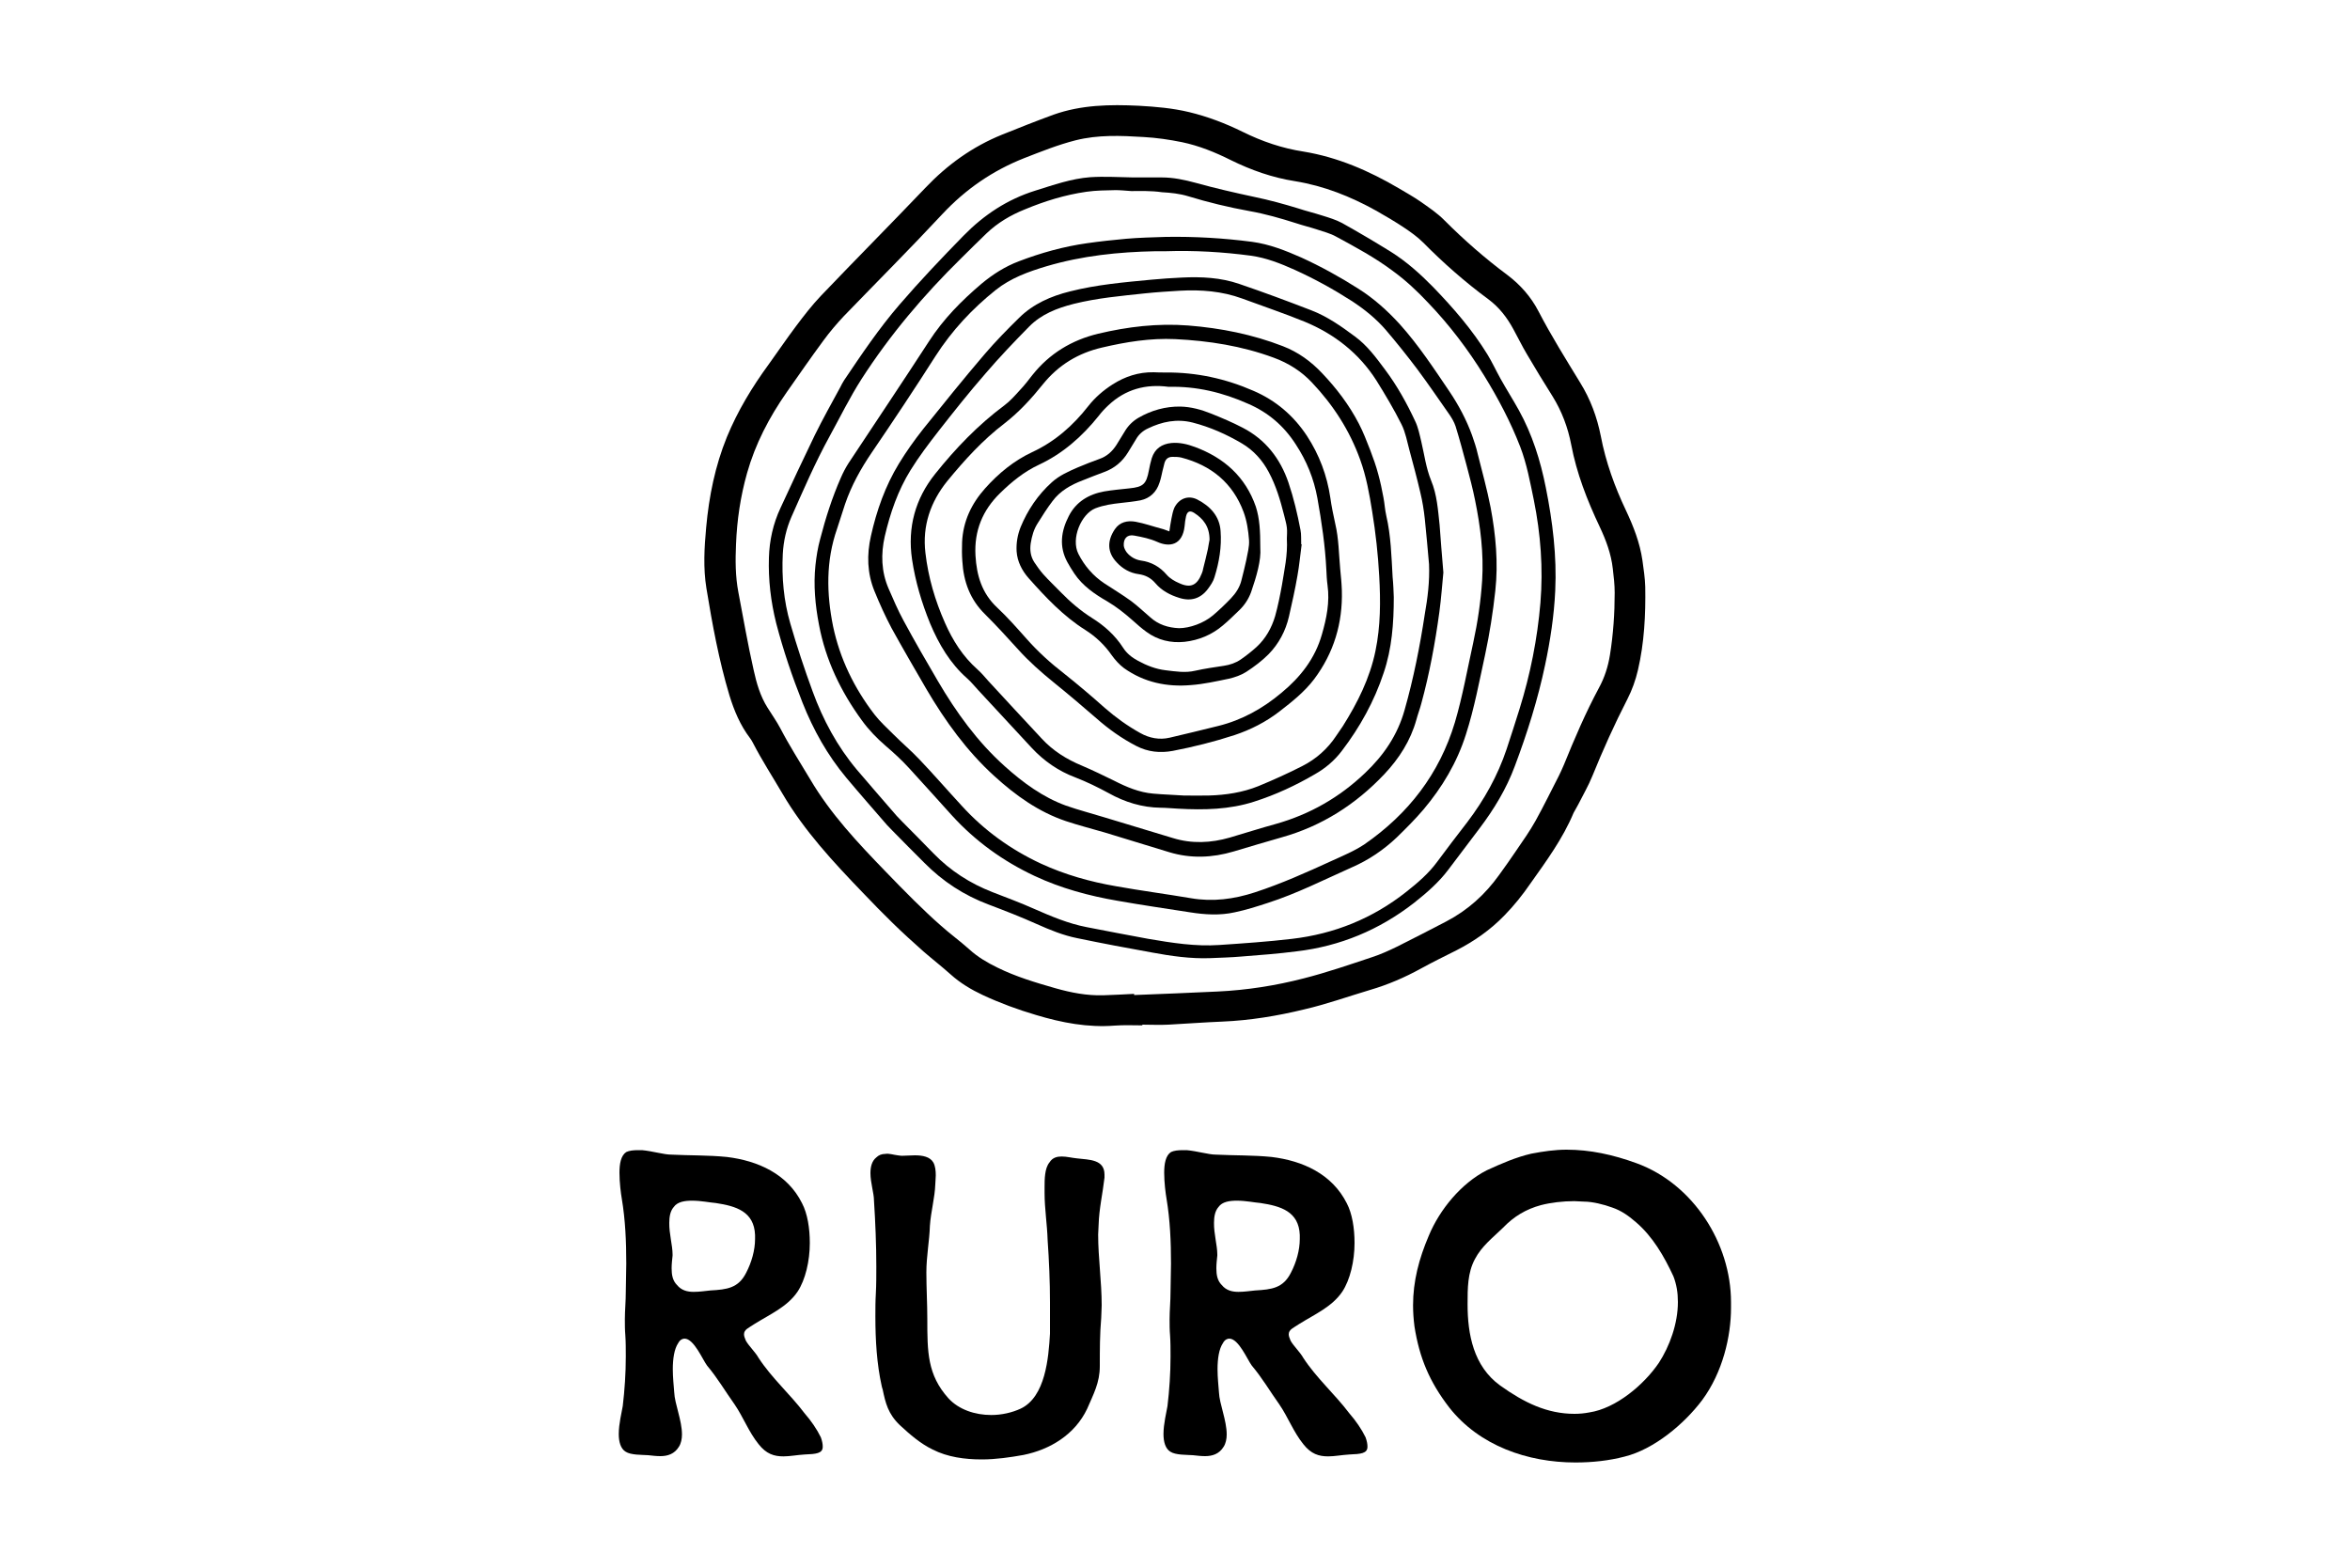
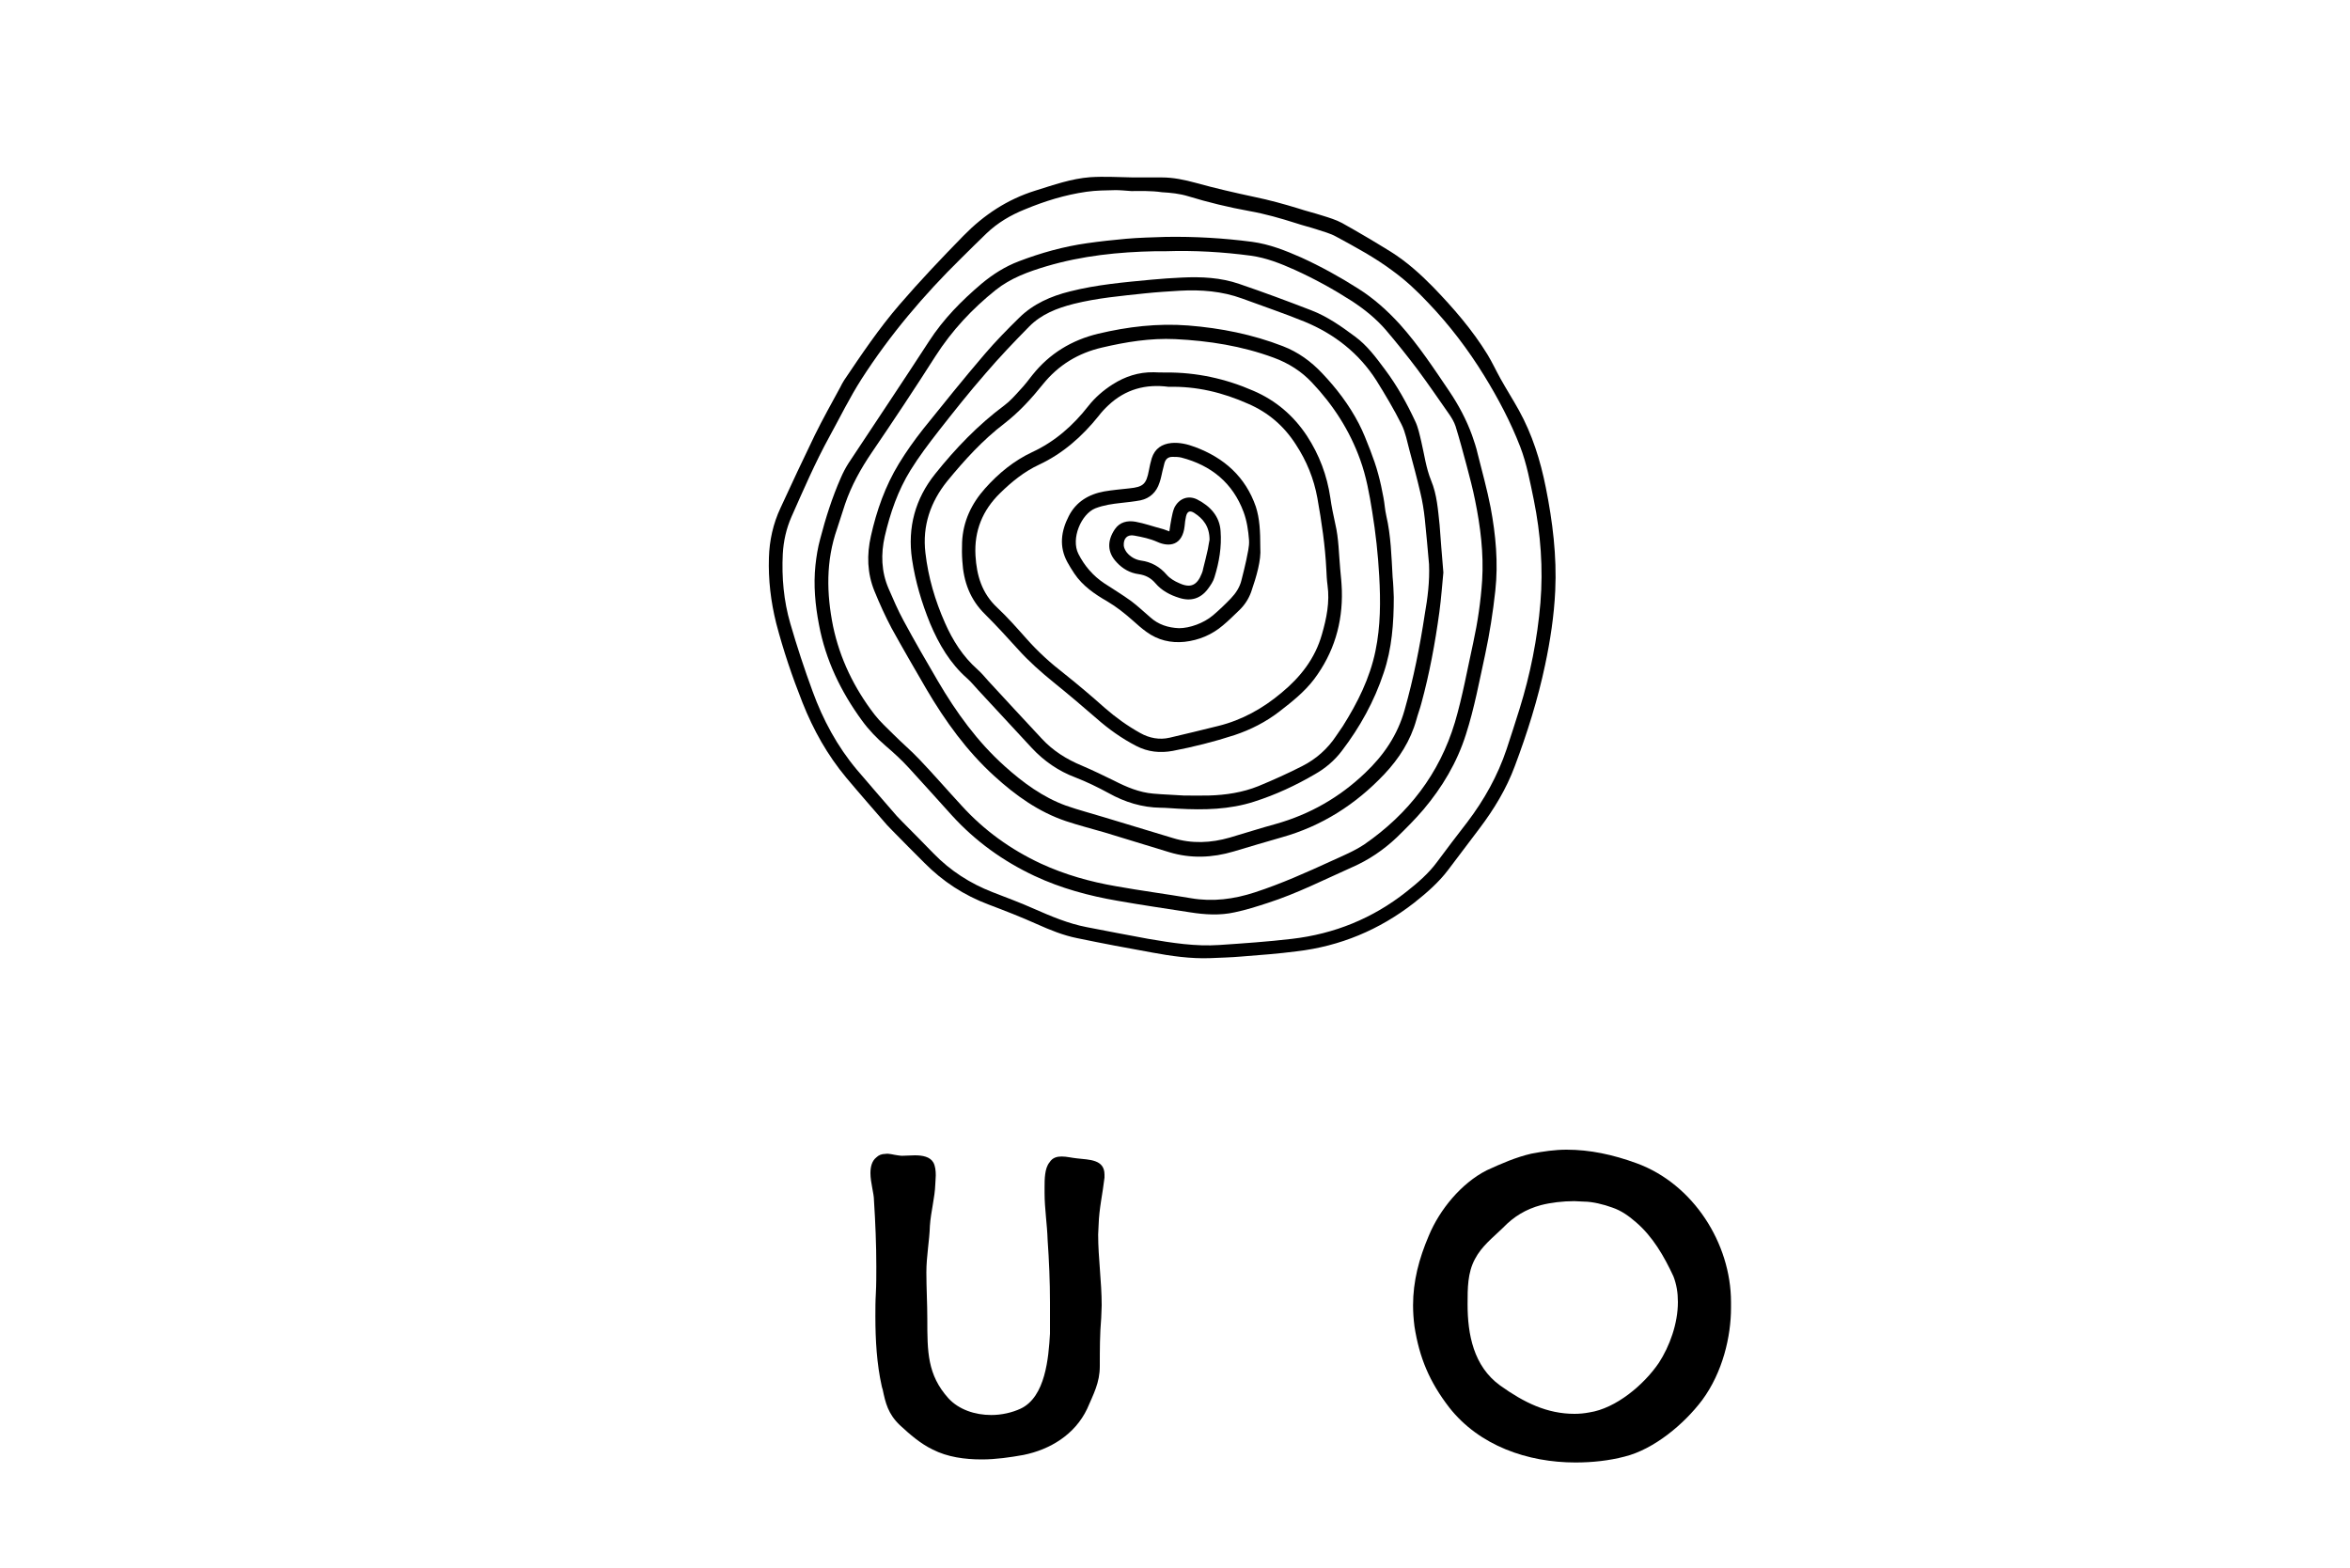
<svg xmlns="http://www.w3.org/2000/svg" version="1.1" id="Calque_1" x="0px" y="0px" viewBox="0 0 1000 667" style="enable-background:new 0 0 1000 667;" xml:space="preserve">
  <g>
    <g>
-       <path d="M341.3,512c2.3,4.4,3.3,10.6,3.3,16.9c0,7.7-1.9,15.7-5.2,20.7c-4.4,6.5-11.7,9.6-18.4,13.8c-2.5,1.7-4.4,2.3-4.4,4.4    c0,0.8,0.4,1.7,0.8,2.7c1.3,2.3,4,4.8,5.4,7.3c5.6,8.6,13.4,15.4,19.6,23.6c2.7,3.1,5.2,6.7,6.9,10.2c0.6,1.7,0.8,2.9,0.8,4    c0,2.9-2.9,3.1-7.7,3.3c-3.3,0.2-6.3,0.8-9,0.8c-4,0-7.3-1-10.6-5.2c-4.2-5.2-6.5-11.5-10.2-16.9c-4-5.6-7.3-11.3-11.7-16.5    c-1.9-2.5-5.6-11.5-9.6-11.5c-0.8,0-1.9,0.4-2.7,1.9c-1.7,2.5-2.3,6.7-2.3,11.1c0,3.5,0.4,7.1,0.6,9.8c0.2,5,3.3,11.9,3.3,18    c0,1.9-0.4,3.8-1.3,5.2c-1.9,3.1-4.8,4-7.9,4c-1.7,0-3.3-0.2-5.2-0.4c-2.7-0.2-7.3,0-9.6-1.5c-2.1-1.3-2.9-4.2-2.9-7.5    c0-4.4,1.3-9.4,1.7-11.9c0.8-6.7,1.3-14,1.3-21.1c0-3.1,0-6.1-0.2-9c-0.2-2.3-0.2-4.6-0.2-6.9c0-3.8,0.4-7.5,0.4-11.7    c0-4,0.2-7.9,0.2-11.9c0-9.4-0.4-18.6-1.9-27.6c-0.4-2.3-1-6.9-1-11.1c0-3.8,0.6-7.3,2.9-8.8c1.3-0.6,2.9-0.8,5-0.8h1.7    c4.4,0.4,9.4,1.9,12.3,1.9c7.9,0.4,15.9,0.2,23.8,1C322.5,493.9,335.1,499.5,341.3,512z M286.2,533.7v0.6    c-0.2,1.9-0.4,3.5-0.4,5.4c0,2.7,0.4,5.2,2.3,7.1c1.9,2.3,4.4,2.9,7.1,2.9c2.5,0,5-0.4,7.1-0.6c7.1-0.4,11.9-1,15.2-7.5    c2.3-4.4,3.8-9.6,3.8-14.4v-1.7c-0.4-10-8.1-12.3-16.7-13.6c-2.5-0.2-6.3-1-10-1c-3.1,0-6.3,0.4-7.9,2.7c-1.5,1.7-1.9,4.2-1.9,6.7    C284.7,524.8,286.2,530,286.2,533.7z" />
      <path d="M382,491.6c0.4,0,1,0.2,1.7,0.2c1.7,0,3.8-0.2,5.6-0.2c3.3,0,6.5,0.6,7.9,3.1c0.8,1.5,1,3.5,1,5.4c0,1.5-0.2,2.7-0.2,3.8    c-0.2,5.8-1.9,11.7-2.3,17.7c-0.2,6.5-1.5,12.9-1.5,19.8c0,6.7,0.4,13.4,0.4,19.8c0,14,0,23.8,9,33.8c4.4,4.8,11.3,7.1,18.2,7.1    c4.4,0,8.8-1,12.5-2.7c10.6-5,11.9-21.7,12.5-31.9v-10.2v-3.1c0-8.8-0.4-18-1-26.5c-0.2-6.7-1.3-13.4-1.3-20v-2.5    c0-3.3,0-8.1,2.1-10.6c1.3-2.1,3.3-2.5,5.2-2.5c2.1,0,4.4,0.6,6.5,0.8c5.2,0.6,11.7,0.4,11.7,6.9v1.3c-0.8,6.9-2.3,13.2-2.5,20    c0,1.5-0.2,2.7-0.2,4.2c0,10,1.5,20,1.5,30.1c0,1.9-0.2,3.8-0.2,5.4c-0.6,6.9-0.6,13.6-0.6,20.5c0,7.1-2.7,11.9-5.4,18.2    c-5.2,10.9-15.7,17.3-27.1,19.6c-5.6,1-11.7,1.9-17.7,1.9c-7.3,0-14.6-1-20.9-4.2c-5.2-2.5-9.8-6.5-14-10.4    c-5-4.8-6.1-9.4-7.3-15.2c0-0.2-0.2-0.4-0.2-0.6l-0.2-0.8c-2.1-9.4-2.7-19.6-2.7-29.6c0-3.3,0-6.5,0.2-9.8    c0.2-3.8,0.2-7.5,0.2-11.5c0-9.2-0.4-18.8-1-28.2c0-2.9-1.5-7.5-1.5-11.5c0-2.7,0.6-5.2,2.5-6.7c1-1,2.3-1.5,3.8-1.5    C378.3,490.7,380.2,491.4,382,491.6z" />
-       <path d="M573.1,512c2.3,4.4,3.3,10.6,3.3,16.9c0,7.7-1.9,15.7-5.2,20.7c-4.4,6.5-11.7,9.6-18.4,13.8c-2.5,1.7-4.4,2.3-4.4,4.4    c0,0.8,0.4,1.7,0.8,2.7c1.3,2.3,4,4.8,5.4,7.3c5.6,8.6,13.4,15.4,19.6,23.6c2.7,3.1,5.2,6.7,6.9,10.2c0.6,1.7,0.8,2.9,0.8,4    c0,2.9-2.9,3.1-7.7,3.3c-3.3,0.2-6.3,0.8-9,0.8c-4,0-7.3-1-10.6-5.2c-4.2-5.2-6.5-11.5-10.2-16.9c-4-5.6-7.3-11.3-11.7-16.5    c-1.9-2.5-5.6-11.5-9.6-11.5c-0.8,0-1.9,0.4-2.7,1.9c-1.7,2.5-2.3,6.7-2.3,11.1c0,3.5,0.4,7.1,0.6,9.8c0.2,5,3.3,11.9,3.3,18    c0,1.9-0.4,3.8-1.3,5.2c-1.9,3.1-4.8,4-7.9,4c-1.7,0-3.3-0.2-5.2-0.4c-2.7-0.2-7.3,0-9.6-1.5c-2.1-1.3-2.9-4.2-2.9-7.5    c0-4.4,1.3-9.4,1.7-11.9c0.8-6.7,1.3-14,1.3-21.1c0-3.1,0-6.1-0.2-9c-0.2-2.3-0.2-4.6-0.2-6.9c0-3.8,0.4-7.5,0.4-11.7    c0-4,0.2-7.9,0.2-11.9c0-9.4-0.4-18.6-1.9-27.6c-0.4-2.3-1-6.9-1-11.1c0-3.8,0.6-7.3,2.9-8.8c1.3-0.6,2.9-0.8,5-0.8h1.7    c4.4,0.4,9.4,1.9,12.3,1.9c7.9,0.4,15.9,0.2,23.8,1C554.3,493.9,566.8,499.5,573.1,512z M518,533.7v0.6c-0.2,1.9-0.4,3.5-0.4,5.4    c0,2.7,0.4,5.2,2.3,7.1c1.9,2.3,4.4,2.9,7.1,2.9c2.5,0,5-0.4,7.1-0.6c7.1-0.4,11.9-1,15.2-7.5c2.3-4.4,3.8-9.6,3.8-14.4v-1.7    c-0.4-10-8.1-12.3-16.7-13.6c-2.5-0.2-6.3-1-10-1c-3.1,0-6.3,0.4-7.9,2.7c-1.5,1.7-1.9,4.2-1.9,6.7C516.5,524.8,518,530,518,533.7    z" />
      <path d="M736.6,556.5c0,12.1-3.5,27.4-12.3,39.3c-7.7,10.2-20.5,20.9-33,24c-6.5,1.7-13.6,2.5-20.9,2.5    c-20.3,0-40.9-7.1-53.7-23.4c-8.4-10.9-12.7-21.1-14.8-34.5c-0.4-3.1-0.6-6.1-0.6-9c0-10.2,2.5-19.8,6.7-29.6    c4.6-11.1,13.8-22.3,24.6-27.8c6.3-2.9,12.5-5.6,19-7.1c5.2-1,10.2-1.7,15-1.7c10,0,19.8,2.1,29.9,5.8c24,8.8,40.1,34,40.1,59.1    V556.5z M627.6,535.8c-3.1,5.8-3.1,12.3-3.1,19.2c0,12.7,2.5,26.3,13.8,34.5c10.2,7.3,20,12.1,31.7,12.1c2.1,0,4.2-0.2,6.3-0.6    c11.3-1.7,23.2-11.7,29.6-21.1c4.6-7.1,8.1-16.7,8.1-25.9c0-4-0.6-7.5-1.9-10.9c-4-8.6-8.8-16.9-15.9-23c-3.1-2.7-6.3-5-10.2-6.3    c-3.5-1.3-8.4-2.5-11.9-2.5c-1.5,0-2.7-0.2-4.2-0.2c-4.8,0-10,0.6-14.2,1.7c-6.3,1.7-11.5,4.8-16.1,9.6    C635.3,526.6,630.5,530.2,627.6,535.8z" />
    </g>
    <g>
-       <path d="M486.3,436.3c-4,0-7.9-0.2-11.9,0.1c-11.5,0.9-22.5-1.2-33.5-4.5c-7.8-2.3-15.4-5.1-22.7-8.5c-4.9-2.3-9.6-5.1-13.7-8.8    c-3.8-3.4-7.8-6.5-11.6-9.8c-4.4-3.9-8.8-7.9-13-12c-4.3-4.2-8.5-8.5-12.6-12.8c-12.7-13.2-25.1-26.5-34.4-42.4    c-4.2-7.2-8.7-14.1-12.5-21.5c-0.4-0.7-0.8-1.5-1.3-2.1c-4.1-5.4-6.7-11.6-8.7-18.1c-4.5-15-7.3-30.3-9.8-45.6    c-1.4-8.6-0.9-17.3-0.1-25.9c1.2-13.2,3.8-26.1,8.8-38.4c4.6-11.2,10.8-21.4,17.9-31.1c3.9-5.4,7.6-10.9,11.6-16.2    c3.3-4.4,6.7-8.8,10.5-12.8c14.7-15.4,29.7-30.5,44.4-45.9c9.4-9.9,20.1-17.6,32.7-22.7c7.2-2.9,14.5-5.8,21.9-8.5    c11.8-4.2,24-4.4,36.3-3.8c7.2,0.4,14.3,1,21.4,2.7c7.9,1.9,15.5,4.8,22.8,8.4c8.3,4.1,16.8,7,25.9,8.4    c14.6,2.4,27.9,8.2,40.5,15.6c3,1.8,6.1,3.5,9,5.5c3.7,2.6,7.5,5.1,10.6,8.3c8.3,8.3,17.1,16,26.5,23c5.6,4.2,10.2,9.4,13.4,15.6    c5.4,10.4,11.6,20.3,17.7,30.3c4.4,7.1,7.2,14.7,8.8,22.8c2.1,11,5.9,21.5,10.7,31.6c3.2,6.8,5.9,13.7,7,21.2    c0.5,3.7,1.1,7.5,1.2,11.3c0.2,11.9-0.4,23.8-3.1,35.4c-1,4.3-2.5,8.5-4.5,12.4c-5.5,10.7-10.4,21.6-14.9,32.7    c-1.7,4.2-4,8.1-6,12.1c-0.6,1.2-1.4,2.4-2,3.6c-4.6,11-11.6,20.5-18.4,30.1c-3.3,4.8-6.9,9.3-11,13.5c-6,6.2-12.9,11-20.5,14.9    c-5,2.5-10.1,5-15,7.7c-6.9,3.8-14.1,6.9-21.6,9.1c-9.4,2.8-18.6,6.1-28.1,8.3c-11.5,2.8-23.1,4.7-34.9,5.2    c-7.6,0.3-15.3,0.9-22.9,1.3c-3.7,0.2-7.4,0-11.1,0V436.3z M482.6,422.9c0,0.2,0,0.3,0,0.5c11.9-0.5,23.7-0.9,35.6-1.5    c12.4-0.6,24.6-2.5,36.6-5.6c9.8-2.5,19.4-5.8,29-9c3.7-1.2,7.2-2.8,10.7-4.5c7-3.5,14-7.1,20.9-10.7c9.2-4.8,16.6-11.5,22.6-19.9    c2.5-3.4,4.9-6.9,7.3-10.4c2.8-4.1,5.7-8.2,8.1-12.5c3.5-6.3,6.6-12.7,9.9-19.1c0.8-1.6,1.5-3.2,2.2-4.8    c4.5-11.1,9.2-22.1,14.9-32.7c2.4-4.4,3.9-9.1,4.7-14.1c1.4-8.8,2-17.6,2-26.4c0-3.4-0.4-6.8-0.8-10.2c-0.7-6.3-2.9-12.2-5.6-17.9    c-5.3-11.2-9.8-22.7-12.1-34.9c-1.4-7.3-4-14.2-7.9-20.5c-3.7-5.9-7.4-11.9-10.9-17.9c-2.1-3.5-3.8-7.1-5.8-10.7    c-2.7-5-6.1-9.4-10.7-12.8c-9.9-7.3-19.1-15.4-27.7-24.1c-2.5-2.5-5.5-4.6-8.5-6.6c-3.8-2.5-7.7-4.8-11.6-7    c-10.8-6-22.1-10.5-34.4-12.5c-9.6-1.5-18.7-4.7-27.4-9c-6.6-3.3-13.5-6.1-20.7-7.6c-5.4-1.1-10.9-1.9-16.4-2.2    c-9.7-0.6-19.4-1-28.9,1.4c-7.5,1.9-14.7,4.8-21.9,7.6c-13.4,5.3-24.9,13.2-34.8,23.8c-13.7,14.7-27.9,28.9-41.9,43.4    c-3.1,3.3-6,6.7-8.7,10.4c-5.4,7.3-10.5,14.7-15.7,22.1c-7.4,10.6-13.3,21.9-16.8,34.3c-2.8,9.9-4.3,20-4.7,30.3    c-0.3,6.8-0.3,13.6,1,20.4c2.1,11,4,22.1,6.5,33.1c1.2,5.5,2.8,11.1,5.9,16c1.8,2.9,3.8,5.7,5.4,8.7c3.9,7.5,8.4,14.5,12.7,21.7    c8.7,14.8,20.3,27.1,32.1,39.3c4,4.2,8.1,8.3,12.2,12.4c3.7,3.6,7.4,7.2,11.3,10.6c3.9,3.5,8.2,6.6,12.1,10.1    c3.6,3.3,7.7,5.7,12,7.8c7.9,3.9,16.3,6.4,24.7,8.8c6.7,1.9,13.4,3.2,20.4,3C473.7,423.4,478.2,423.1,482.6,422.9" />
      <path d="M482.2,75.5c4.1,0,8.1,0,12.2,0c4.9,0,9.6,1,14.4,2.3c8.3,2.3,16.6,4.2,25,6c6.3,1.3,12.5,3,18.7,4.9    c3.3,1.1,6.7,1.9,10.1,3c2.9,0.9,5.9,1.8,8.5,3.2c7,3.9,13.9,8,20.7,12.2c6.7,4.2,12.5,9.4,18,15c8.6,8.9,16.7,18.2,23.2,28.8    c2,3.3,3.6,6.8,5.5,10.2c2.5,4.5,5.3,8.9,7.8,13.4c5.7,10.3,9.2,21.4,11.5,33c2.9,14.5,4.7,29.1,4,43.9    c-0.5,10.6-2.1,21.1-4.3,31.5c-3.1,14.7-7.6,29-12.9,43.1c-3.6,9.7-8.9,18.4-15.1,26.6c-4.4,5.9-8.9,11.7-13.3,17.6    c-4.1,5.4-9.2,9.8-14.5,14c-14.8,11.5-31.4,18.4-49.9,20.6c-7.8,1-15.6,1.6-23.4,2.2c-4.5,0.4-9,0.5-13.5,0.7    c-8.3,0.3-16.6-0.9-24.7-2.4c-10.6-1.9-21.2-3.9-31.8-6.1c-6-1.2-11.6-3.5-17.2-6c-6.7-3-13.6-5.7-20.5-8.3    c-10.4-3.9-19.5-9.8-27.4-17.8c-4.5-4.5-9-9-13.4-13.5c-0.8-0.9-1.7-1.7-2.5-2.6c-5.8-6.7-11.6-13.3-17.3-20.1    c-8-9.6-14-20.3-18.6-31.9c-4.4-11.1-8.2-22.3-11.2-33.8c-2.3-9.2-3.4-18.5-3.1-27.9c0.2-7.3,1.8-14.5,4.9-21.1    c4.8-10.4,9.6-20.7,14.6-31c3.4-6.9,7.2-13.7,10.9-20.5c0.5-1,1-2,1.6-2.9c7.4-11,14.8-22,23.5-32.1c8.7-10.1,17.9-19.8,27.3-29.4    c8.7-8.9,18.7-15.5,30.6-19.2c7.7-2.4,15.3-5.1,23.3-5.7C469.9,75,476.1,75.4,482.2,75.5L482.2,75.5z M481.4,81.3    c-2.8-0.2-4.7-0.4-6.7-0.4c-4.1,0.1-8.3,0.1-12.4,0.7c-9.1,1.3-17.8,4-26.2,7.5c-6,2.4-11.6,5.7-16.3,10.2    c-3.6,3.4-7.1,7-10.7,10.5c-16,15.7-30.4,32.7-42.5,51.5c-5,7.8-9.1,16.2-13.6,24.4c-6.1,11.1-11.1,22.7-16.2,34.2    c-2.2,5-3.4,10.3-3.7,15.8c-0.5,10,0.4,20,3.2,29.6c2.8,9.7,6,19.4,9.5,28.9c4.4,12.1,10.5,23.4,18.8,33.3    c5.6,6.6,11.3,13.1,17,19.7c0.8,0.9,1.7,1.7,2.5,2.6c4.4,4.5,8.9,8.9,13.2,13.4c7.1,7.3,15.5,12.7,25,16.4    c5.9,2.3,11.9,4.5,17.7,7.1c7.3,3.2,14.6,6.3,22.4,7.8c8.8,1.7,17.5,3.4,26.3,5c10,1.7,20,3.3,30.2,2.6    c10.3-0.7,20.6-1.4,30.8-2.6c18.1-2.1,34.4-8.7,48.7-20c4.8-3.8,9.4-7.7,13.1-12.7c4.2-5.7,8.5-11.3,12.9-17    c7.2-9.5,12.9-19.7,16.7-31c1.9-5.7,3.7-11.4,5.5-17.1c4.6-14.8,7.6-29.8,8.9-45.2c1.2-14.7,0.1-29.3-2.8-43.7    c-1.6-7.7-3-15.4-5.8-22.7c-4.1-10.6-9.4-20.6-15.3-30.2c-6.9-11.2-14.8-21.6-23.9-31.1c-4.6-4.9-9.5-9.5-15-13.5    c-7.6-5.7-15.8-10.1-24.1-14.6c-2.5-1.4-5.3-2.1-8-3c-3-1-6-1.7-9-2.7c-6.6-2.1-13.2-4-20-5.2c-8.8-1.6-17.5-3.7-26-6.3    c-3.6-1.1-7.4-1.5-11.1-1.7C489.7,81.1,485.1,81.3,481.4,81.3" />
      <path d="M496.1,100.8c12.3-0.2,24.5,0.5,36.7,2.1c7.4,1,14.2,3.7,21,6.7c8.3,3.8,16.3,8.2,24,13.1c6.7,4.2,12.5,9.4,17.8,15.2    c8,8.9,14.5,18.8,21.2,28.7c3.9,5.8,7.2,12,9.6,18.6c0.9,2.6,1.8,5.2,2.4,7.9c1.9,7.6,4,15.1,5.5,22.8c2.2,11.7,3.3,23.6,2,35.5    c-1,9.1-2.4,18.1-4.3,27c-2.5,11.4-4.6,22.9-8.2,34.1c-3.8,12-10.1,22.5-18.1,32c-3.5,4.1-7.4,8-11.3,11.8    c-5.6,5.3-11.9,9.6-19,12.7c-11.9,5.3-23.5,11.2-35.9,15.2c-4.6,1.5-9.3,3-14.1,4c-6.3,1.4-12.7,1-19,0    c-10.3-1.6-20.6-3.1-30.8-4.9c-12.2-2.1-24.1-5.3-35.4-10.6c-13.4-6.3-25.2-14.8-35.2-25.8c-6.1-6.7-12.1-13.5-18.2-20.1    c-3.1-3.4-6.5-6.5-10-9.5c-3.7-3.2-7.1-6.7-10-10.7c-9-12.3-15.5-25.8-18.3-40.8c-1.6-8.3-2.4-16.8-1.5-25.3c0.4-3.7,1-7.5,2-11.1    c2.3-8.9,5.1-17.7,8.8-26.1c0.9-2.1,2-4.2,3.2-6.1c11.5-17.4,23.1-34.7,34.4-52.1c6.1-9.4,13.8-17.2,22.3-24.4    c4.8-4,10-7.3,15.8-9.5c9.4-3.6,19.1-6.3,29-7.7c5.6-0.8,11.1-1.4,16.7-1.9C484.8,101.1,490.5,101,496.1,100.8 M496.1,106.9    c-1.5,0-2.9,0-4.4,0c-15.7,0.3-31.2,1.9-46.4,6.4c-7.7,2.3-15.2,5-21.6,10.1c-10,8-18.6,17.2-25.6,28.1    c-8.8,13.8-17.9,27.5-27.1,41c-4.7,6.9-8.7,14.1-11.4,22c-1.2,3.5-2.2,7-3.4,10.5c-4.8,13.7-4.5,27.6-1.7,41.5    c2.9,13.8,9,26.3,17.6,37.5c2.4,3.1,5.4,5.8,8.2,8.6c3.6,3.6,7.5,6.9,10.9,10.5c6.1,6.4,11.9,13.1,17.9,19.6    c9.6,10.6,21,18.8,33.9,24.8c10.2,4.7,20.9,7.7,31.9,9.6c10.6,1.9,21.3,3.3,31.9,5.1c9.3,1.6,18.3,0.4,27.2-2.5    c11.3-3.7,22-8.5,32.7-13.4c4.8-2.2,9.7-4.2,14-7.1c18.6-12.9,31.8-29.9,38.4-51.8c3.3-11.2,5.3-22.6,7.8-33.9    c1.9-8.7,3.2-17.6,3.8-26.5c0.7-11.5-0.7-22.8-3-34.1c-1-5-2.3-9.9-3.6-14.8c-1.5-5.6-3-11.2-4.7-16.7c-0.6-1.8-1.6-3.5-2.7-5.1    c-4.5-6.4-8.9-12.9-13.6-19.2c-4.3-5.7-8.7-11.2-13.3-16.6c-4.2-4.9-9.3-9-14.7-12.5c-7.8-5-15.8-9.4-24.2-13.2    c-6-2.7-12.1-5.1-18.6-6C520.3,107.2,508.2,106.5,496.1,106.9" />
      <path d="M614.2,243.6c-0.5,4.9-0.9,10.9-1.7,16.8c-1.8,13.2-4.2,26.2-7.7,39c-0.6,2.3-1.5,4.6-2.1,6.9    c-2.5,8.9-7.3,16.4-13.6,23.1c-12.2,12.9-26.6,22.1-43.7,26.9c-6.8,1.9-13.6,4-20.4,6c-9.1,2.7-18.3,3.1-27.5,0.3    c-9.2-2.8-18.3-5.6-27.5-8.4c-5.5-1.6-11-3-16.4-4.8c-11.6-3.9-21.4-10.9-30.4-19.1c-11.8-10.7-21-23.5-29-37.1    c-5-8.6-10-17.2-14.8-25.9c-2.7-5.1-5.1-10.4-7.3-15.8c-3.1-7.6-3.3-15.5-1.5-23.4c2.4-10.8,6.1-21.3,11.9-30.8    c3.1-5.1,6.6-10,10.3-14.7c8.6-10.7,17.2-21.4,26.1-31.8c4.7-5.5,9.7-10.6,14.8-15.6c6-5.9,13.5-9.2,21.6-11.2    c11.4-2.9,23.1-3.9,34.7-5c4.3-0.4,8.6-0.7,13-0.9c8.2-0.4,16.5,0,24.3,2.7c10.3,3.5,20.5,7.3,30.6,11.2    c6.8,2.6,12.8,6.8,18.7,11.2c5.2,3.8,9,9,12.8,14.1c5.1,6.8,9.2,14.2,12.8,21.9c1.3,2.7,1.9,5.8,2.6,8.7c1.3,5.5,2,11.2,4.2,16.6    c2.5,6,2.9,12.5,3.6,18.9C613.1,229.6,613.5,236,614.2,243.6 M608.1,240.1c-0.6-6.4-1.1-12.9-1.8-19.3c-0.4-3.7-1-7.5-1.9-11.2    c-1.4-6-3-12-4.6-17.9c-1-3.7-1.7-7.7-3.4-11.1c-3.2-6.4-6.9-12.6-10.7-18.7c-7.4-11.6-17.9-19.8-30.5-25    c-8.8-3.6-17.8-6.6-26.7-9.9c-8.5-3.1-17.4-3.8-26.4-3.3c-4.9,0.3-9.8,0.6-14.6,1.1c-10.3,1.1-20.6,2-30.6,4.5    c-7.1,1.8-13.8,4.4-19,9.7c-6.4,6.5-12.7,13.1-18.6,20c-6.9,7.9-13.4,16.1-19.9,24.4c-4.2,5.4-8.3,10.8-11.9,16.6    c-5.4,8.7-8.7,18.3-11,28.2c-1.7,7.5-1.5,15,1.6,22.2c2,4.6,4,9.3,6.4,13.7c4.7,8.7,9.6,17.2,14.6,25.7    c7.8,13.3,16.8,25.8,28.4,36.2c7.8,7,16.2,13.2,26.1,16.8c5.4,1.9,10.9,3.3,16.4,5c9.7,2.9,19.4,5.9,29.1,8.8    c8.1,2.5,16.2,2.1,24.2-0.2c6.5-1.9,13-4,19.6-5.8c14.5-4.1,27.1-11.3,38-21.7c7.9-7.5,13.8-16.1,16.8-26.8    c3.8-13.4,6.5-27,8.6-40.8C607.5,254.5,608.4,247.4,608.1,240.1" />
      <path d="M593.1,254.1c0,11.1-0.8,21.9-4.3,32.2c-4,12.1-10.1,23.1-17.8,33.2c-3.1,4.1-7,7.4-11.4,9.9c-8.2,4.8-16.8,8.8-25.9,11.7    c-10.5,3.4-21.4,3.6-32.3,3c-2.5-0.1-5-0.4-7.5-0.4c-7.9-0.1-15.3-2.4-22.1-6.2c-4.6-2.5-9.3-4.8-14.2-6.7    c-7.2-2.7-13.4-7-18.6-12.6c-7.6-8.2-15.2-16.4-22.7-24.5c-1.6-1.7-3-3.5-4.7-5c-7.3-6.4-12.1-14.6-15.8-23.4    c-3.6-8.8-6.3-17.9-7.7-27.3c-2-13.6,1.4-25.8,9.8-36.3c8.7-10.9,18.3-20.9,29.6-29.3c2.4-1.8,4.4-4.1,6.5-6.4    c1.9-2,3.6-4.2,5.3-6.4c7.3-9.2,16.8-14.9,28-17.6c12.6-3,25.3-4.5,38.3-3.5c13.9,1.1,27.4,3.8,40.3,8.8c6.5,2.5,12,6.5,16.7,11.5    c6.1,6.4,11.5,13.5,15.6,21.4c1.9,3.6,3.4,7.6,4.9,11.4c1.3,3.4,2.5,6.8,3.4,10.2c0.9,3.3,1.6,6.6,2.2,9.9    c0.5,2.5,0.6,5.1,1.2,7.7c2,8.6,2.2,17.4,2.7,26.1C592.9,248.5,593,251.5,593.1,254.1 M503.7,338.5c3.8,0,7.2,0.1,10.7,0    c7.2-0.2,14.4-1.3,21.1-4c6.3-2.6,12.5-5.4,18.6-8.5c5.9-3,10.8-7.3,14.5-12.9c0.9-1.4,1.9-2.7,2.8-4.1c6.3-10,11.5-20.4,13.9-32    c2.2-10.6,2.2-21.3,1.6-31.9c-0.5-9.2-1.5-18.3-3-27.5c-1.2-7.5-2.5-14.8-5.1-22c-4.5-12.5-11.5-23.3-20.5-32.8    c-4.5-4.8-10-8.3-16.3-10.6c-13.5-5-27.6-7.2-41.9-7.9c-10.6-0.5-21,1.2-31.2,3.6c-10,2.3-18.5,7.4-25.1,15.6    c-4.9,6.1-10.1,11.8-16.4,16.7c-9.2,7-17,15.6-24.3,24.5c-7.1,8.8-10.7,19-9.3,30.6c1.2,10.4,4.1,20.2,8.3,29.7    c3.3,7.5,7.6,14.3,13.8,19.8c1.7,1.5,3.2,3.3,4.7,5c7.6,8.2,15.1,16.4,22.7,24.5c4.8,5.2,10.6,8.8,17.1,11.5    c4.7,2,9.2,4.2,13.7,6.4c5.3,2.7,10.7,5,16.7,5.5C495.2,338.1,499.7,338.2,503.7,338.5" />
      <path d="M496.1,158.5c13-0.1,25.4,2.6,37.3,7.8c9.5,4.1,17,10.5,22.7,19.1c5.3,8.1,8.6,16.9,10,26.4c0.5,3.7,1.3,7.4,2.1,11.1    c1.5,6.3,1.5,12.8,2.1,19.2c0.3,3,0.6,6.1,0.7,9.1c0.4,13.9-3.4,26.6-11.8,37.8c-4.1,5.4-9.4,9.6-14.7,13.7    c-5.8,4.5-12.3,7.8-19.2,10.1c-8.6,2.8-17.4,5-26.2,6.7c-5.4,1-10.6,0.5-15.6-2.1c-6.2-3.2-11.8-7.2-17-11.8    c-6-5.2-12-10.3-18.2-15.3c-5.3-4.3-10.4-8.8-15-13.9c-4.6-5.1-9.2-10.1-14-14.9c-6.5-6.3-9.3-14-9.8-22.8c-0.2-2.7-0.2-5.3-0.1-8    c0.4-8.9,4-16.4,9.8-22.9c5.7-6.4,12.3-11.8,20-15.4c9.7-4.5,17.4-11.3,23.9-19.6c2.9-3.7,6.4-6.7,10.3-9.2    c5.3-3.4,11.1-5.3,17.5-5.2C492.6,158.5,494.3,158.5,496.1,158.5 M497.3,164.6c-9.7-1.3-18.4,1-25.7,7.9c-1.5,1.4-2.9,2.9-4.1,4.5    c-7,8.7-15.2,16-25.5,20.8c-6.2,2.9-11.5,7.2-16.4,12c-7.5,7.3-11.1,16.1-10.5,26.6c0.5,8.5,2.7,16,9.2,22.1    c4.5,4.2,8.6,8.9,12.7,13.5c4.8,5.4,10.1,10.2,15.8,14.6c5.9,4.7,11.7,9.6,17.3,14.6c4.7,4.1,9.7,7.7,15.1,10.7    c3.9,2.2,8.2,3,12.5,2c6.9-1.6,13.8-3.3,20.7-5c10.1-2.5,18.9-7.4,26.9-14.1c8.1-6.7,14.3-14.6,17.2-24.8c2-6.9,3.4-13.8,2.4-21    c-0.3-2.2-0.4-4.4-0.5-6.6c-0.5-10.2-2-20.3-3.8-30.4c-1.5-8.3-4.6-15.9-9.2-22.9c-5-7.8-11.7-13.6-20.3-17.3    C520.3,167,509.2,164.3,497.3,164.6" />
-       <path d="M553.9,231.6c-0.6,4.5-1,9-1.8,13.4c-1,5.8-2.3,11.6-3.6,17.3c-1.4,6.1-4.3,11.6-8.7,16.1c-2.8,2.8-6.1,5.3-9.5,7.5    c-2.2,1.4-4.8,2.3-7.4,2.9c-5.3,1.1-10.7,2.3-16,2.7c-10.3,0.9-20-1.1-28.6-7.2c-2-1.5-3.8-3.5-5.3-5.6c-3-4.3-6.7-7.8-11.1-10.6    c-9.4-5.9-16.9-13.9-24.2-22.1c-2.8-3.2-4.8-7-5.1-11.4c-0.2-3.6,0.4-7,1.7-10.3c3-7.3,7.4-13.8,13.3-19.1c3.2-2.9,7.1-4.6,11-6.3    c3.1-1.3,6.1-2.5,9.2-3.6c3.2-1.1,5.5-3.2,7.3-6c1.2-1.9,2.3-3.7,3.5-5.7c1.4-2.4,3.4-4.4,5.8-5.8c5.5-3.2,11.6-4.9,17.9-4.8    c4.5,0.1,8.9,1.3,13.1,3c4.5,1.8,9,3.7,13.4,6c9.7,5,16,13.1,19.5,23.4c2.2,6.5,3.8,13.3,5.1,20.1c0.4,2,0.2,4,0.3,6.1    C553.7,231.6,553.8,231.6,553.9,231.6 M547.6,229.2c0-1.2,0.2-3,0-4.7c-0.2-1.8-0.8-3.6-1.2-5.4c-1.6-6.3-3.4-12.4-6.5-18.2    c-2.7-5.1-6.5-9.3-11.4-12.2c-6.6-3.9-13.6-7-21-8.9c-6.7-1.7-13-0.4-19,2.5c-2.2,1-4,2.6-5.2,4.8c-1.1,1.8-2.2,3.6-3.3,5.4    c-2.4,3.9-5.7,6.7-10,8.3c-3.1,1.1-6.2,2.4-9.3,3.6c-5,1.9-9.6,4.5-12.8,8.8c-2.3,3-4.3,6.2-6.3,9.4c-1.7,2.6-2.5,5.5-3,8.6    c-0.4,2.8-0.1,5.5,1.5,8c1.2,1.8,2.4,3.5,3.8,5.1c2.4,2.7,5,5.1,7.5,7.7c4,4.1,8.3,7.8,13.2,10.9c5.3,3.3,9.9,7.4,13.3,12.7    c1.6,2.5,3.8,4.2,6.4,5.6c3.7,2,7.5,3.5,11.7,4c4.2,0.5,8.4,1.2,12.6,0.2c4-0.9,8.2-1.5,12.2-2.1c2.6-0.4,5-1.2,7.2-2.7    c2.3-1.6,4.6-3.4,6.7-5.3c3.9-3.6,6.4-8.1,7.9-13.1c1.2-4.3,2.1-8.8,2.9-13.2C546.5,242.6,548,236.3,547.6,229.2" />
      <path d="M536.3,233.1c0.4,5.3-1.6,12.1-3.9,18.8c-1.1,3-2.8,5.6-5.1,7.8c-2.3,2.2-4.5,4.4-6.9,6.4c-4.7,4-10.2,6.3-16.3,7    c-5.9,0.6-11.4-0.7-16.2-4.2c-2.1-1.5-4-3.2-5.9-4.9c-3.4-3-6.9-5.8-10.8-8.1c-5.4-3.1-10.5-6.6-14-11.8c-1.1-1.6-2.1-3.3-3-4.9    c-3.6-6.6-2.7-13.2,0.6-19.6c3.1-6.1,8.5-9.3,15.1-10.5c3.5-0.6,7.1-0.9,10.7-1.3c5.9-0.6,7.2-1.8,8.3-7.7    c0.3-1.7,0.7-3.4,1.2-5.1c1.3-4.1,4.3-6.1,8.4-6.5c3.5-0.3,6.8,0.5,10,1.7c12.4,4.6,21.5,12.7,25.9,25.4    C536,220.6,536.3,225.8,536.3,233.1 M501.7,267.3c4.5,0,10.5-2.1,14.5-5.5c2.7-2.3,5.2-4.7,7.6-7.2c2.1-2.2,3.8-4.8,4.5-7.8    c0.7-2.8,1.4-5.5,2-8.3c0.5-2.9,1.4-5.8,1.2-8.7c-0.3-4-0.9-8.1-2.3-11.9c-4.6-12.4-13.8-19.9-26.5-23.2c-1.2-0.3-2.6-0.3-3.8-0.3    c-1.8,0-2.9,0.9-3.4,2.7c-0.3,1.1-0.5,2.2-0.8,3.2c-0.4,1.7-0.7,3.4-1.3,5.1c-1.3,4-4,6.6-8.1,7.5c-2.7,0.5-5.5,0.8-8.2,1.1    c-3.7,0.4-7.4,0.9-11,2.3c-6,2.4-10.5,12.9-7.2,19.4c2.6,5.1,6.2,9.3,11,12.5c3.8,2.5,7.8,4.9,11.5,7.6c2.8,2.1,5.3,4.5,8,6.8    C492.9,265.8,497.1,267.1,501.7,267.3" />
      <path d="M497.6,226.1c0.3-2.2,0.6-3.9,0.9-5.5c0.3-1.5,0.6-3.1,1.2-4.5c1.9-3.9,5.8-5.5,9.7-3.6c5.5,2.8,9.6,7.1,10,13.5    c0.5,6.7-0.6,13.2-2.6,19.6c-0.5,1.8-1.7,3.5-2.8,5c-3.1,4.1-7.2,5.4-12.2,3.8c-3.9-1.2-7.5-3.1-10.2-6.3    c-1.9-2.2-4.2-3.4-7.1-3.8c-3.7-0.5-6.8-2.3-9.3-5c-4.1-4.3-4.1-9.2-0.8-14.1c2.1-3.1,5.4-3.8,8.8-3.2c3.8,0.7,7.4,2,11.2,3    C495.3,225.2,496.1,225.6,497.6,226.1 M514.7,229.7c0-5.7-2.7-9-6.6-11.5c-1.8-1.1-2.9-0.6-3.4,1.5c-0.3,1.3-0.5,2.7-0.6,4.1    c-0.9,8.3-6.5,9.1-11.6,6.8c-3.1-1.4-6.5-2.1-9.8-2.7c-3-0.6-4.7,1.2-4.5,4.3c0.1,1,0.7,2.1,1.3,2.9c1.5,1.8,3.5,3,5.9,3.4    c4.5,0.6,8.1,2.6,11.1,6.1c1.3,1.5,3.3,2.7,5.2,3.5c4.9,2.3,7.7,1,9.7-4.1c0.3-0.7,0.5-1.4,0.6-2.1c0.7-2.8,1.4-5.5,2-8.3    C514.3,232,514.5,230.5,514.7,229.7" />
    </g>
  </g>
</svg>